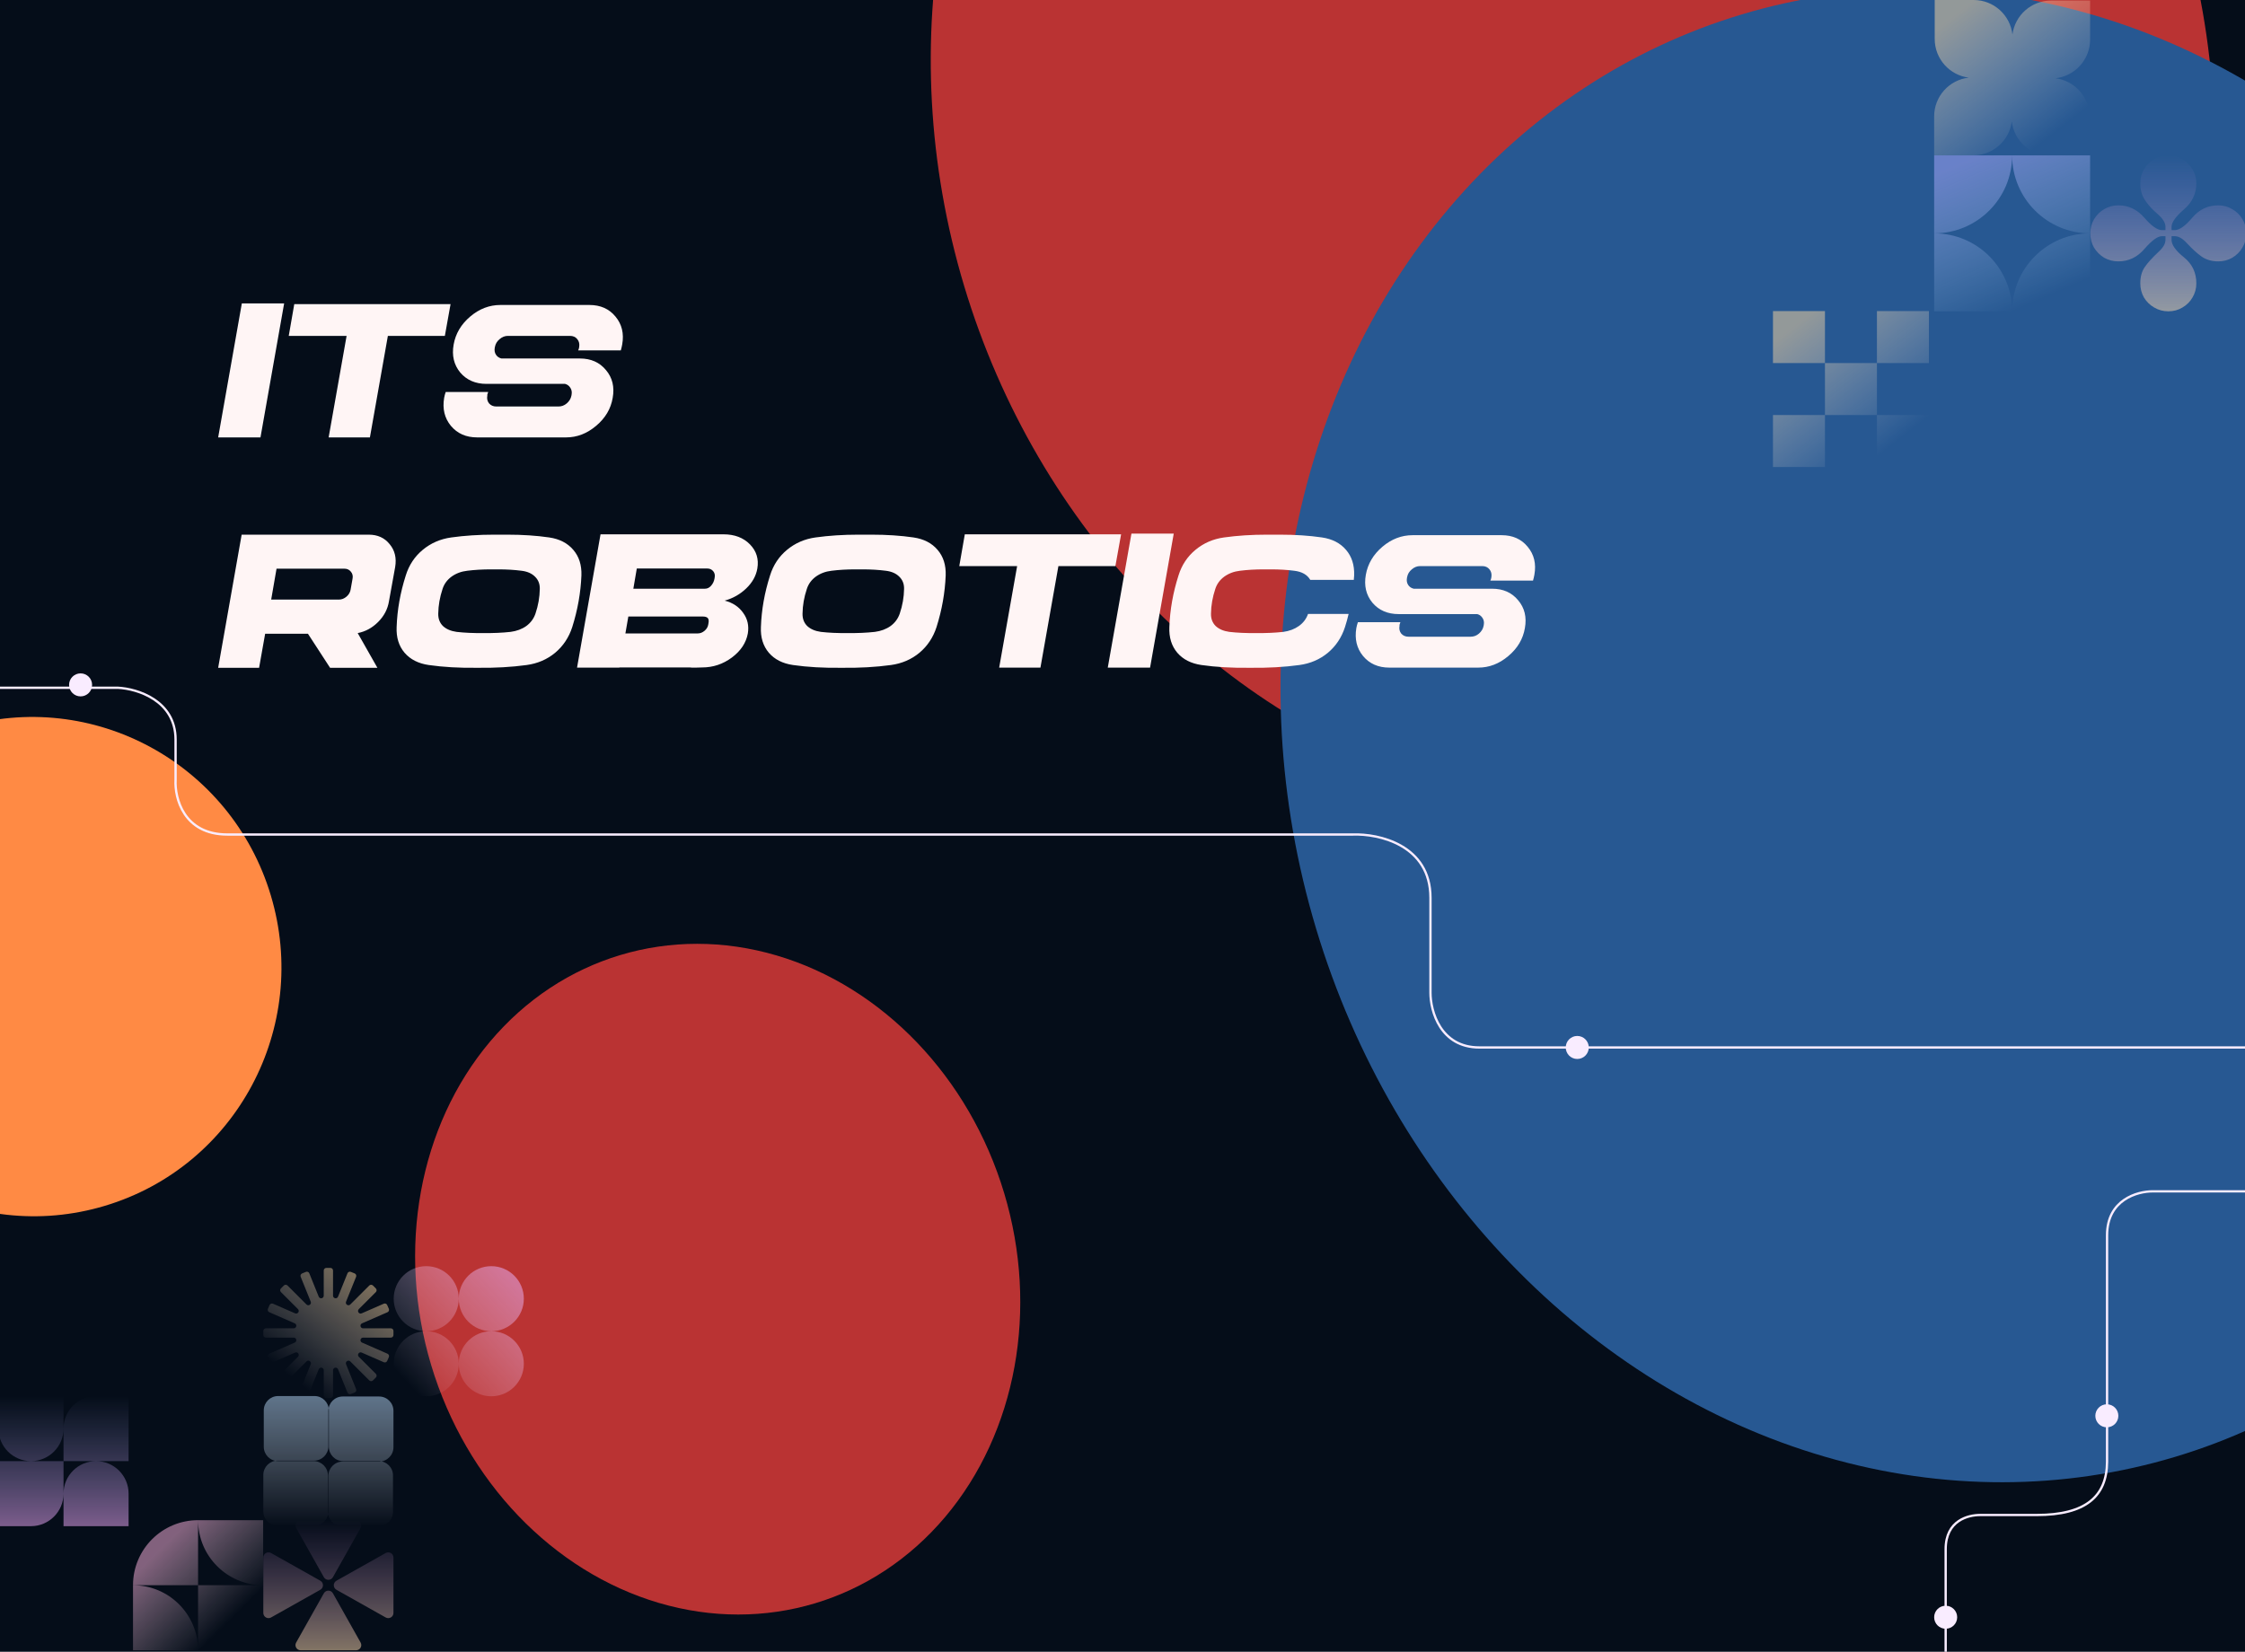
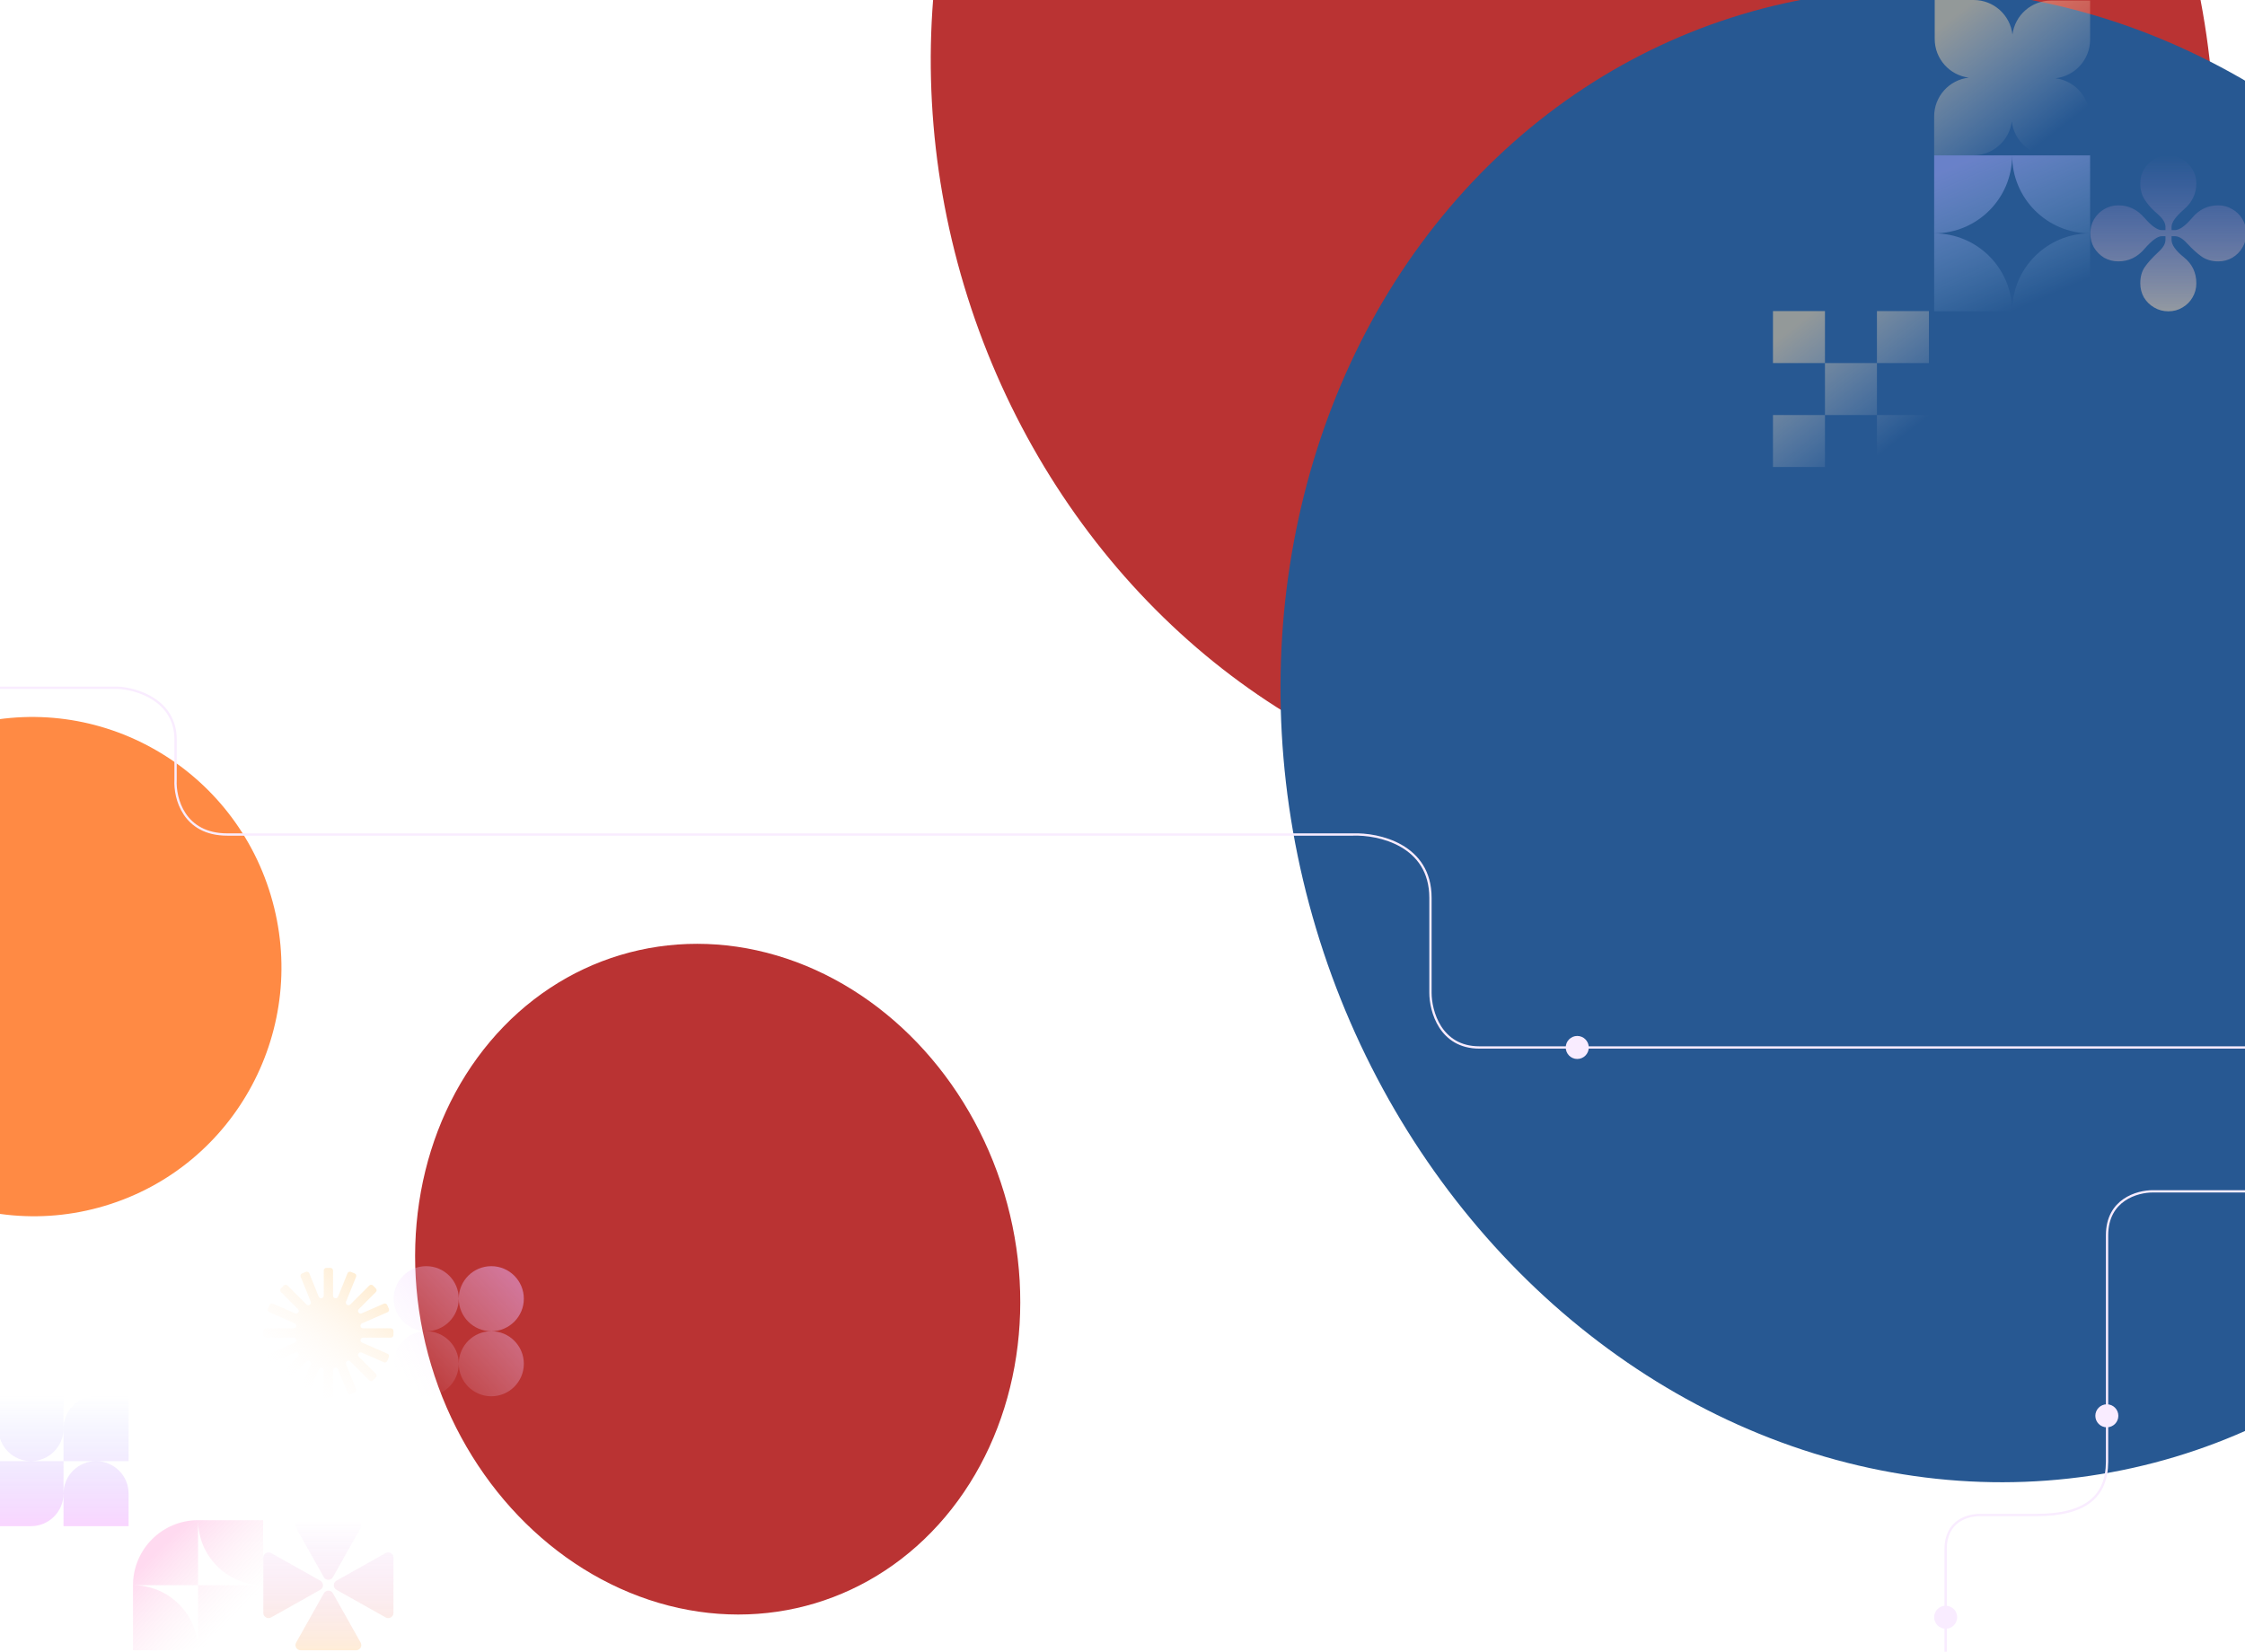
<svg xmlns="http://www.w3.org/2000/svg" width="390" height="287" viewBox="0 0 390 287" fill="none">
  <g clip-path="url(#clip0_1699_35823)">
-     <rect width="390" height="287" fill="#050D19" />
    <g filter="url(#filter0_f_1699_35823)">
      <ellipse cx="5.758" cy="167.952" rx="43.102" ry="43.391" transform="rotate(-16.71 5.758 167.952)" fill="#FF8A44" />
    </g>
    <g filter="url(#filter1_f_1699_35823)">
      <ellipse cx="124.677" cy="222.26" rx="51.965" ry="58.802" transform="rotate(-16.71 124.677 222.26)" fill="#BA3333" />
    </g>
    <g filter="url(#filter2_f_1699_35823)">
      <ellipse cx="273.195" cy="17.949" rx="110.366" ry="123.428" transform="rotate(-16.71 273.195 17.949)" fill="#BA3333" />
    </g>
    <g filter="url(#filter3_f_1699_35823)">
      <ellipse cx="340.214" cy="127.821" rx="116.513" ry="130.846" transform="rotate(-16.71 340.214 127.821)" fill="#275892" />
    </g>
    <g filter="url(#filter4_d_1699_35823)">
-       <path d="M42.01 52.72H49.36L45.25 76H37.9L42.01 52.72ZM51.121 52.84H61.171H68.341H78.271L77.281 58.36H67.381L64.261 76H57.091L60.211 58.36H50.161L51.121 52.84ZM86.937 52.99H102.387C104.307 52.99 105.817 53.66 106.917 55C108.037 56.34 108.427 57.96 108.087 59.86C108.027 60.2 107.947 60.54 107.847 60.88H100.437C100.517 60.72 100.567 60.57 100.587 60.43L100.617 60.28C100.697 59.74 100.587 59.29 100.287 58.93C99.987 58.55 99.567 58.36 99.027 58.36H88.227C87.707 58.36 87.227 58.55 86.787 58.93C86.347 59.29 86.077 59.74 85.977 60.28L85.947 60.43C85.867 60.89 85.937 61.29 86.157 61.63C86.377 61.97 86.697 62.19 87.117 62.29H100.737C102.657 62.29 104.167 62.96 105.267 64.3C106.387 65.62 106.777 67.23 106.437 69.13C106.117 71.03 105.157 72.65 103.557 73.99C101.977 75.33 100.237 76 98.337 76H82.887C80.967 76 79.447 75.33 78.327 73.99C77.227 72.65 76.837 71.03 77.157 69.13C77.217 68.79 77.307 68.45 77.427 68.11H84.807C84.747 68.27 84.697 68.42 84.657 68.56V68.74C84.557 69.26 84.657 69.71 84.957 70.09C85.277 70.45 85.697 70.63 86.217 70.63H97.017C97.557 70.63 98.037 70.45 98.457 70.09C98.897 69.71 99.167 69.26 99.267 68.74L99.297 68.56C99.377 68.12 99.307 67.73 99.087 67.39C98.867 67.03 98.557 66.8 98.157 66.7H84.507C82.587 66.7 81.067 66.04 79.947 64.72C78.847 63.38 78.467 61.76 78.807 59.86C79.147 57.96 80.107 56.34 81.687 55C83.267 53.66 85.017 52.99 86.937 52.99ZM41.98 92.9H49.03H49.09H64.06C65.6 92.9 66.81 93.45 67.69 94.55C68.59 95.63 68.91 96.95 68.65 98.51L67.57 104.48C67.35 105.84 66.72 107.04 65.68 108.08C64.66 109.1 63.48 109.74 62.14 110L65.56 116.03H57.34L53.5 110.12H46.06L45.01 116.03H37.9L41.98 92.9ZM48.04 98.81L47.11 104.18H58.87C59.35 104.18 59.79 104.01 60.19 103.67C60.59 103.33 60.83 102.92 60.91 102.44L61.24 100.58C61.34 100.1 61.25 99.69 60.97 99.35C60.69 98.99 60.31 98.81 59.83 98.81H48.04ZM85.823 92.9C87.363 92.9 88.133 92.9 88.133 92.9C90.773 92.9 93.193 93.06 95.393 93.38C97.193 93.64 98.593 94.36 99.593 95.54C100.593 96.7 101.063 98.18 101.003 99.98C100.883 102.98 100.353 105.97 99.413 108.95C98.833 110.75 97.843 112.24 96.443 113.42C95.043 114.58 93.393 115.29 91.493 115.55C88.873 115.91 86.013 116.07 82.913 116.03C79.793 116.07 76.983 115.91 74.483 115.55C72.683 115.29 71.283 114.58 70.283 113.42C69.283 112.24 68.823 110.75 68.903 108.95C69.003 105.97 69.533 102.98 70.493 99.98C71.053 98.18 72.033 96.7 73.433 95.54C74.853 94.36 76.513 93.64 78.413 93.38C80.713 93.06 83.183 92.9 85.823 92.9ZM85.283 98.93C83.823 98.93 82.453 99.01 81.173 99.17C80.133 99.29 79.223 99.63 78.443 100.19C77.683 100.75 77.163 101.46 76.883 102.32C76.403 103.76 76.153 105.19 76.133 106.61C76.113 107.49 76.383 108.21 76.943 108.77C77.523 109.31 78.313 109.65 79.313 109.79C80.693 109.95 82.243 110.02 83.963 110C85.683 110.02 87.263 109.95 88.703 109.79C89.763 109.65 90.673 109.31 91.433 108.77C92.193 108.21 92.723 107.49 93.023 106.61C93.503 105.19 93.753 103.76 93.773 102.32C93.793 101.46 93.513 100.75 92.933 100.19C92.373 99.63 91.593 99.29 90.593 99.17C89.353 99.01 88.013 98.93 86.573 98.93C86.553 98.93 86.333 98.93 85.913 98.93C85.513 98.93 85.303 98.93 85.283 98.93ZM105.524 92.84H124.904C125.064 92.84 125.324 92.84 125.684 92.84C127.604 92.84 129.134 93.42 130.274 94.58C131.414 95.74 131.844 97.14 131.564 98.78C131.344 100.06 130.704 101.21 129.644 102.23C128.584 103.25 127.334 103.96 125.894 104.36C127.294 104.72 128.364 105.43 129.104 106.49C129.864 107.53 130.134 108.72 129.914 110.06C129.614 111.7 128.684 113.1 127.124 114.26C125.584 115.4 123.864 115.97 121.964 115.97C121.884 115.97 121.544 115.98 120.944 116C120.364 116.02 120.004 116.01 119.864 115.97H107.594V116H100.244L104.324 92.84H105.524ZM110.624 98.78L110.024 102.29H122.474C122.874 102.29 123.224 102.12 123.524 101.78C123.844 101.42 124.044 101 124.124 100.52L124.154 100.34C124.234 99.9 124.144 99.53 123.884 99.23C123.624 98.93 123.284 98.78 122.864 98.78H110.624ZM109.154 107.12L108.644 110.06H121.214C121.634 110.06 122.024 109.91 122.384 109.61C122.764 109.29 122.984 108.91 123.044 108.47L123.074 108.29C123.154 107.87 123.114 107.57 122.954 107.39C122.794 107.21 122.494 107.12 122.054 107.12H118.154H109.154ZM149.105 92.9C150.645 92.9 151.415 92.9 151.415 92.9C154.055 92.9 156.475 93.06 158.675 93.38C160.475 93.64 161.875 94.36 162.875 95.54C163.875 96.7 164.345 98.18 164.285 99.98C164.165 102.98 163.635 105.97 162.695 108.95C162.115 110.75 161.125 112.24 159.725 113.42C158.325 114.58 156.675 115.29 154.775 115.55C152.155 115.91 149.295 116.07 146.195 116.03C143.075 116.07 140.265 115.91 137.765 115.55C135.965 115.29 134.565 114.58 133.565 113.42C132.565 112.24 132.105 110.75 132.185 108.95C132.285 105.97 132.815 102.98 133.775 99.98C134.335 98.18 135.315 96.7 136.715 95.54C138.135 94.36 139.795 93.64 141.695 93.38C143.995 93.06 146.465 92.9 149.105 92.9ZM148.565 98.93C147.105 98.93 145.735 99.01 144.455 99.17C143.415 99.29 142.505 99.63 141.725 100.19C140.965 100.75 140.445 101.46 140.165 102.32C139.685 103.76 139.435 105.19 139.415 106.61C139.395 107.49 139.665 108.21 140.225 108.77C140.805 109.31 141.595 109.65 142.595 109.79C143.975 109.95 145.525 110.02 147.245 110C148.965 110.02 150.545 109.95 151.985 109.79C153.045 109.65 153.955 109.31 154.715 108.77C155.475 108.21 156.005 107.49 156.305 106.61C156.785 105.19 157.035 103.76 157.055 102.32C157.075 101.46 156.795 100.75 156.215 100.19C155.655 99.63 154.875 99.29 153.875 99.17C152.635 99.01 151.295 98.93 149.855 98.93C149.835 98.93 149.615 98.93 149.195 98.93C148.795 98.93 148.585 98.93 148.565 98.93ZM167.605 92.84H177.655H184.825H194.755L193.765 98.36H183.865L180.745 116H173.575L176.695 98.36H166.645L167.605 92.84ZM196.551 92.72H203.901L199.791 116H192.441L196.551 92.72ZM220.062 92.9C221.602 92.9 222.372 92.9 222.372 92.9C225.012 92.9 227.432 93.06 229.632 93.38C231.432 93.64 232.832 94.36 233.832 95.54C234.832 96.7 235.302 98.18 235.242 99.98C235.222 100.12 235.202 100.38 235.182 100.76H227.622C227.102 99.86 226.172 99.33 224.832 99.17C223.592 99.01 222.252 98.93 220.812 98.93C220.792 98.93 220.572 98.93 220.152 98.93C219.752 98.93 219.542 98.93 219.522 98.93C218.062 98.93 216.692 99.01 215.412 99.17C214.372 99.29 213.462 99.63 212.682 100.19C211.922 100.75 211.402 101.46 211.122 102.32C210.642 103.76 210.392 105.19 210.372 106.61C210.352 107.49 210.622 108.21 211.182 108.77C211.762 109.31 212.552 109.65 213.552 109.79C214.932 109.95 216.482 110.02 218.202 110C219.922 110.02 221.502 109.95 222.942 109.79C223.982 109.65 224.882 109.31 225.642 108.77C226.402 108.23 226.932 107.53 227.232 106.67H234.282C234.102 107.45 233.892 108.21 233.652 108.95C233.072 110.75 232.082 112.24 230.682 113.42C229.282 114.58 227.632 115.29 225.732 115.55C223.112 115.91 220.252 116.07 217.152 116.03C214.032 116.07 211.222 115.91 208.722 115.55C206.922 115.29 205.522 114.58 204.522 113.42C203.522 112.24 203.062 110.75 203.142 108.95C203.242 105.97 203.772 102.98 204.732 99.98C205.292 98.18 206.272 96.7 207.672 95.54C209.092 94.36 210.752 93.64 212.652 93.38C214.952 93.06 217.422 92.9 220.062 92.9ZM245.403 92.99H260.853C262.773 92.99 264.283 93.66 265.383 95C266.503 96.34 266.893 97.96 266.553 99.86C266.493 100.2 266.413 100.54 266.313 100.88H258.903C258.983 100.72 259.033 100.57 259.053 100.43L259.083 100.28C259.163 99.74 259.053 99.29 258.753 98.93C258.453 98.55 258.033 98.36 257.493 98.36H246.693C246.173 98.36 245.693 98.55 245.253 98.93C244.813 99.29 244.543 99.74 244.443 100.28L244.413 100.43C244.333 100.89 244.403 101.29 244.623 101.63C244.843 101.97 245.163 102.19 245.583 102.29H259.203C261.123 102.29 262.633 102.96 263.733 104.3C264.853 105.62 265.243 107.23 264.903 109.13C264.583 111.03 263.623 112.65 262.023 113.99C260.443 115.33 258.703 116 256.803 116H241.353C239.433 116 237.913 115.33 236.793 113.99C235.693 112.65 235.303 111.03 235.623 109.13C235.683 108.79 235.773 108.45 235.893 108.11H243.273C243.213 108.27 243.163 108.42 243.123 108.56V108.74C243.023 109.26 243.123 109.71 243.423 110.09C243.743 110.45 244.163 110.63 244.683 110.63H255.483C256.023 110.63 256.503 110.45 256.923 110.09C257.363 109.71 257.633 109.26 257.733 108.74L257.763 108.56C257.843 108.12 257.773 107.73 257.553 107.39C257.333 107.03 257.023 106.8 256.623 106.7H242.973C241.053 106.7 239.533 106.04 238.413 104.72C237.313 103.38 236.933 101.76 237.273 99.86C237.613 97.96 238.573 96.34 240.153 95C241.733 93.66 243.483 92.99 245.403 92.99Z" fill="#FFF5F5" />
-     </g>
+       </g>
    <path opacity="0.5" fill-rule="evenodd" clip-rule="evenodd" d="M85.348 231.304C82.227 231.304 79.696 228.773 79.696 225.652C79.696 228.773 77.165 231.304 74.044 231.304C77.165 231.304 79.696 233.834 79.696 236.956C79.696 233.834 82.227 231.304 85.348 231.304ZM85.348 231.304C88.469 231.304 91 233.834 91 236.956C91 240.077 88.469 242.608 85.348 242.608C82.227 242.608 79.696 240.077 79.696 236.956C79.696 240.077 77.165 242.608 74.044 242.608C70.922 242.608 68.392 240.077 68.392 236.956C68.392 233.834 70.922 231.304 74.044 231.304C70.922 231.304 68.392 228.773 68.392 225.652C68.392 222.53 70.922 220 74.044 220C77.165 220 79.696 222.53 79.696 225.652C79.696 222.53 82.227 220 85.348 220C88.469 220 91 222.53 91 225.652C91 228.773 88.469 231.304 85.348 231.304Z" fill="url(#paint0_linear_1699_35823)" />
    <path opacity="0.5" fill-rule="evenodd" clip-rule="evenodd" d="M56.239 220.756C56.239 220.506 56.442 220.303 56.692 220.303H57.402C57.652 220.303 57.854 220.506 57.854 220.756V225.127C57.854 225.624 58.539 225.758 58.726 225.297L60.363 221.243C60.457 221.012 60.721 220.9 60.952 220.993L61.611 221.26C61.842 221.353 61.954 221.617 61.861 221.848L60.115 226.17C59.93 226.626 60.505 227.007 60.854 226.659L64.149 223.363C64.326 223.187 64.612 223.187 64.789 223.363L65.291 223.866C65.468 224.042 65.468 224.328 65.291 224.505L62.332 227.464C61.978 227.818 62.375 228.399 62.832 228.199L66.668 226.523C66.897 226.423 67.163 226.527 67.263 226.756L67.548 227.407C67.647 227.636 67.543 227.903 67.314 228.003L62.895 229.934C62.446 230.13 62.586 230.8 63.076 230.8H67.899C68.148 230.8 68.351 231.002 68.351 231.252V231.963C68.351 232.212 68.148 232.415 67.899 232.415H63.076C62.586 232.415 62.446 233.085 62.895 233.281L67.314 235.212C67.543 235.312 67.647 235.579 67.548 235.808L67.263 236.459C67.163 236.688 66.897 236.792 66.668 236.692L62.832 235.016C62.375 234.816 61.978 235.397 62.332 235.75L65.291 238.71C65.468 238.887 65.468 239.173 65.291 239.349L64.789 239.852C64.612 240.028 64.326 240.028 64.149 239.852L60.854 236.556C60.505 236.208 59.93 236.589 60.115 237.045L61.861 241.367C61.954 241.598 61.842 241.862 61.611 241.955L60.952 242.221C60.721 242.315 60.457 242.203 60.363 241.972L58.726 237.918C58.539 237.457 57.854 237.591 57.854 238.087V242.459C57.854 242.709 57.652 242.911 57.402 242.911H56.692C56.442 242.911 56.239 242.709 56.239 242.459V238.087C56.239 237.591 55.554 237.457 55.368 237.918L53.73 241.972C53.637 242.203 53.373 242.315 53.142 242.221L52.483 241.955C52.251 241.862 52.139 241.598 52.233 241.367L53.979 237.045C54.163 236.589 53.588 236.208 53.24 236.556L49.944 239.852C49.768 240.028 49.481 240.028 49.305 239.852L48.803 239.349C48.626 239.173 48.626 238.887 48.803 238.71L51.762 235.75C52.115 235.397 51.719 234.816 51.261 235.016L47.426 236.692C47.197 236.792 46.931 236.688 46.831 236.459L46.546 235.808C46.446 235.579 46.551 235.312 46.779 235.212L51.199 233.281C51.648 233.085 51.508 232.415 51.018 232.415H46.195C45.945 232.415 45.743 232.212 45.743 231.963V231.252C45.743 231.002 45.945 230.8 46.195 230.8H51.018C51.508 230.8 51.648 230.13 51.199 229.934L46.779 228.003C46.551 227.903 46.446 227.636 46.546 227.407L46.831 226.756C46.931 226.527 47.197 226.423 47.426 226.523L51.261 228.199C51.719 228.399 52.115 227.818 51.762 227.464L48.803 224.505C48.626 224.328 48.626 224.042 48.803 223.866L49.305 223.363C49.481 223.187 49.768 223.187 49.944 223.363L53.24 226.659C53.588 227.007 54.163 226.626 53.979 226.17L52.233 221.848C52.139 221.617 52.251 221.353 52.483 221.26L53.142 220.993C53.373 220.9 53.637 221.012 53.73 221.243L55.368 225.297C55.554 225.758 56.239 225.624 56.239 225.127V220.756Z" fill="url(#paint1_linear_1699_35823)" />
    <path opacity="0.5" fill-rule="evenodd" clip-rule="evenodd" d="M56.259 274.037C56.604 274.652 57.489 274.652 57.835 274.037L62.646 265.482C62.985 264.88 62.549 264.135 61.858 264.135L52.236 264.135C51.544 264.135 51.109 264.88 51.448 265.482L56.259 274.037ZM58.449 276.227C57.834 275.881 57.834 274.996 58.449 274.651L67.003 269.84C67.606 269.501 68.351 269.936 68.351 270.628L68.351 280.25C68.351 280.941 67.606 281.377 67.003 281.038L58.449 276.227ZM56.259 276.841C56.604 276.226 57.489 276.226 57.835 276.841L62.646 285.395C62.985 285.998 62.549 286.743 61.858 286.743H52.236C51.544 286.743 51.109 285.998 51.448 285.395L56.259 276.841ZM55.645 274.651C56.26 274.996 56.26 275.881 55.645 276.227L47.09 281.038C46.488 281.377 45.743 280.941 45.743 280.25V270.628C45.743 269.936 46.488 269.501 47.09 269.84L55.645 274.651Z" fill="url(#paint2_linear_1699_35823)" />
-     <path opacity="0.5" fill-rule="evenodd" clip-rule="evenodd" d="M57.047 245.134C57.047 243.761 58.16 242.647 59.534 242.647H65.864C67.237 242.647 68.351 243.761 68.351 245.134V251.464C68.351 252.838 67.237 253.951 65.864 253.951H59.534C58.16 253.951 57.047 255.065 57.047 256.438V262.607C57.047 263.98 55.933 265.094 54.56 265.094H48.23C46.856 265.094 45.743 263.98 45.743 262.607V256.277C45.743 254.903 46.856 253.79 48.23 253.79H54.56C55.933 253.79 57.047 252.676 57.047 251.303V245.134ZM48.31 253.871C46.937 253.871 45.824 252.757 45.824 251.384V245.053C45.824 243.68 46.937 242.567 48.31 242.567L54.641 242.567C56.014 242.567 57.128 243.68 57.128 245.053V251.384C57.128 252.757 58.241 253.871 59.614 253.871H65.783C67.157 253.871 68.27 254.984 68.27 256.357L68.27 262.688C68.27 264.061 67.157 265.175 65.783 265.175H59.453C58.08 265.175 56.966 264.061 56.966 262.688V256.357C56.966 254.984 55.853 253.871 54.479 253.871H48.31Z" fill="url(#paint3_linear_1699_35823)" />
    <path opacity="0.5" fill-rule="evenodd" clip-rule="evenodd" d="M16.687 242.567H22.339V253.871H16.687C19.808 253.871 22.339 256.401 22.339 259.523V265.175H11.035V259.523C11.035 262.644 8.504 265.175 5.383 265.175H-0.269V253.871H5.383C2.261 253.871 -0.269 251.34 -0.269 248.219V242.567H11.035V248.219C11.035 245.097 13.565 242.567 16.687 242.567ZM11.035 253.871H16.687C13.565 253.871 11.035 256.401 11.035 259.523V253.871ZM11.035 253.871V248.219C11.035 251.34 8.504 253.871 5.383 253.871H11.035Z" fill="url(#paint4_linear_1699_35823)" />
    <path opacity="0.5" fill-rule="evenodd" clip-rule="evenodd" d="M45.715 275.439L45.715 264.135L34.411 264.135C34.411 270.378 39.472 275.439 45.715 275.439ZM23.107 275.439C23.107 269.196 28.168 264.135 34.411 264.135V275.439H45.715C45.715 281.682 40.654 286.743 34.411 286.743H23.107V275.439ZM23.111 275.439H34.411V286.743C34.411 280.501 29.353 275.441 23.111 275.439Z" fill="url(#paint5_linear_1699_35823)" />
    <path opacity="0.5" fill-rule="evenodd" clip-rule="evenodd" d="M336.001 40.546L336.001 27H349.547H363.093V40.546C355.613 40.546 349.549 34.483 349.547 27.003C349.545 34.483 343.481 40.546 336.001 40.546ZM349.547 54.092C349.547 46.61 355.612 40.546 363.093 40.546V54.092H349.547ZM349.547 54.092C349.547 46.61 343.482 40.546 336.001 40.546V54.092H349.547Z" fill="url(#paint6_linear_1699_35823)" />
    <path opacity="0.5" fill-rule="evenodd" clip-rule="evenodd" d="M342.871 0H336.098V6.773C336.098 10.222 338.676 13.069 342.01 13.492C338.629 13.871 336.001 16.74 336.001 20.222L336.001 26.995H342.774C346.223 26.995 349.07 24.417 349.493 21.083C349.872 24.464 352.741 27.092 356.223 27.092H362.996V20.319C362.996 16.87 360.418 14.023 357.084 13.6C360.465 13.22 363.093 10.352 363.093 6.87V0.097L356.32 0.097C352.871 0.097 350.024 2.675 349.601 6.009C349.222 2.628 346.353 0 342.871 0Z" fill="url(#paint7_linear_1699_35823)" />
    <path opacity="0.5" fill-rule="evenodd" clip-rule="evenodd" d="M308 54.053H317.031V63.083H308V54.053ZM326.061 63.083H317.031V72.114H308V81.144H317.031V72.114H326.061V81.144H335.092V72.114H326.061V63.083ZM326.061 63.083H335.092V54.053H326.061V63.083Z" fill="url(#paint8_linear_1699_35823)" />
    <path opacity="0.5" d="M376.678 54.092C375.784 54.092 374.961 53.868 374.209 53.421C373.48 52.998 372.892 52.422 372.445 51.693C372.022 50.94 371.81 50.117 371.81 49.224C371.81 48.095 372.069 47.154 372.586 46.401C373.103 45.649 373.903 44.767 374.985 43.756C375.784 43.027 376.184 42.333 376.184 41.675V41.04H375.549C374.82 41.04 373.821 41.769 372.551 43.227C371.304 44.685 369.787 45.414 368 45.414C367.106 45.414 366.283 45.202 365.531 44.779C364.802 44.332 364.214 43.744 363.767 43.015C363.344 42.263 363.132 41.439 363.132 40.546C363.132 39.652 363.344 38.841 363.767 38.112C364.214 37.359 364.802 36.771 365.531 36.348C366.283 35.901 367.106 35.678 368 35.678C369.764 35.678 371.269 36.395 372.515 37.83C373.762 39.264 374.773 39.981 375.549 39.981H376.184V39.417C376.184 38.758 375.784 38.065 374.985 37.336L374.173 36.595C373.585 36.054 373.045 35.407 372.551 34.655C372.057 33.879 371.81 32.95 371.81 31.868C371.81 30.974 372.022 30.163 372.445 29.434C372.892 28.681 373.48 28.093 374.209 27.67C374.961 27.223 375.784 27 376.678 27C377.572 27 378.383 27.223 379.112 27.67C379.864 28.117 380.452 28.705 380.876 29.434C381.322 30.163 381.546 30.974 381.546 31.868C381.546 33.632 380.829 35.137 379.394 36.383C377.96 37.63 377.242 38.641 377.242 39.417V39.981H377.807C378.606 39.981 379.617 39.264 380.84 37.83C382.04 36.395 383.545 35.678 385.356 35.678C386.249 35.678 387.061 35.901 387.79 36.348C388.542 36.771 389.13 37.347 389.553 38.077C390 38.806 390.224 39.629 390.224 40.546C390.224 41.439 390 42.263 389.553 43.015C389.13 43.744 388.542 44.332 387.79 44.779C387.061 45.202 386.249 45.414 385.356 45.414C384.25 45.414 383.298 45.143 382.498 44.602C381.722 44.062 380.852 43.274 379.888 42.239C379.159 41.439 378.465 41.04 377.807 41.04H377.242V41.675C377.242 42.545 377.96 43.556 379.394 44.708C380.829 45.861 381.546 47.366 381.546 49.224C381.546 50.117 381.322 50.94 380.876 51.693C380.452 52.422 379.876 52.998 379.147 53.421C378.418 53.868 377.595 54.092 376.678 54.092Z" fill="url(#paint9_linear_1699_35823)" />
    <path d="M0 119.5H20.5C23.833 119.667 30.5 121.7 30.5 128.5V135.5C30.333 138.667 31.9 145 39.5 145C47.1 145 173 145 235 145C239.5 144.833 248.5 146.8 248.5 156V172.5C248.5 175.667 250.2 182 257 182C263.8 182 348.5 182 390 182" stroke="#F9ECFF" stroke-width="0.4" />
    <path d="M390 207H373.945C371.309 207 366.037 208.437 366.037 214.633V254C366 260 362.323 263.235 353.816 263.235H343.991C341.954 263.235 338 264.133 338 269.184V295" stroke="#F9ECFF" stroke-width="0.4" />
-     <circle cx="14" cy="119" r="2" fill="#F9ECFF" />
    <circle cx="274" cy="182" r="2" fill="#F9ECFF" />
    <circle cx="366" cy="246" r="2" fill="#F9ECFF" />
    <circle cx="338" cy="281" r="2" fill="#F9ECFF" />
  </g>
  <defs>
    <filter id="filter0_f_1699_35823" x="-187.379" y="-25.427" width="386.275" height="386.758" filterUnits="userSpaceOnUse" color-interpolation-filters="sRGB">
      <feFlood flood-opacity="0" result="BackgroundImageFix" />
      <feBlend mode="normal" in="SourceGraphic" in2="BackgroundImageFix" result="shape" />
      <feGaussianBlur stdDeviation="75" result="effect1_foregroundBlur_1699_35823" />
    </filter>
    <filter id="filter1_f_1699_35823" x="-77.9" y="13.979" width="405.156" height="416.563" filterUnits="userSpaceOnUse" color-interpolation-filters="sRGB">
      <feFlood flood-opacity="0" result="BackgroundImageFix" />
      <feBlend mode="normal" in="SourceGraphic" in2="BackgroundImageFix" result="shape" />
      <feGaussianBlur stdDeviation="75" result="effect1_foregroundBlur_1699_35823" />
    </filter>
    <filter id="filter2_f_1699_35823" x="11.66" y="-254.482" width="523.068" height="544.863" filterUnits="userSpaceOnUse" color-interpolation-filters="sRGB">
      <feFlood flood-opacity="0" result="BackgroundImageFix" />
      <feBlend mode="normal" in="SourceGraphic" in2="BackgroundImageFix" result="shape" />
      <feGaussianBlur stdDeviation="75" result="effect1_foregroundBlur_1699_35823" />
    </filter>
    <filter id="filter3_f_1699_35823" x="72.419" y="-151.932" width="535.592" height="559.506" filterUnits="userSpaceOnUse" color-interpolation-filters="sRGB">
      <feFlood flood-opacity="0" result="BackgroundImageFix" />
      <feBlend mode="normal" in="SourceGraphic" in2="BackgroundImageFix" result="shape" />
      <feGaussianBlur stdDeviation="75" result="effect1_foregroundBlur_1699_35823" />
    </filter>
    <filter id="filter4_d_1699_35823" x="12.4" y="27.22" width="280.164" height="114.37" filterUnits="userSpaceOnUse" color-interpolation-filters="sRGB">
      <feFlood flood-opacity="0" result="BackgroundImageFix" />
      <feColorMatrix in="SourceAlpha" type="matrix" values="0 0 0 0 0 0 0 0 0 0 0 0 0 0 0 0 0 0 127 0" result="hardAlpha" />
      <feOffset />
      <feGaussianBlur stdDeviation="12.75" />
      <feComposite in2="hardAlpha" operator="out" />
      <feColorMatrix type="matrix" values="0 0 0 0 0 0 0 0 0 0 0 0 0 0 0 0 0 0 0.37 0" />
      <feBlend mode="normal" in2="BackgroundImageFix" result="effect1_dropShadow_1699_35823" />
      <feBlend mode="normal" in="SourceGraphic" in2="effect1_dropShadow_1699_35823" result="shape" />
    </filter>
    <linearGradient id="paint0_linear_1699_35823" x1="89.417" y1="222.939" x2="70.766" y2="240.291" gradientUnits="userSpaceOnUse">
      <stop stop-color="#E9B8FF" />
      <stop offset="1" stop-color="#F9ECFF" stop-opacity="0" />
    </linearGradient>
    <linearGradient id="paint1_linear_1699_35823" x1="65.242" y1="222.451" x2="51.508" y2="240.029" gradientUnits="userSpaceOnUse">
      <stop stop-color="#FFD9A0" />
      <stop offset="1" stop-color="#FFF5F1" stop-opacity="0" />
    </linearGradient>
    <linearGradient id="paint2_linear_1699_35823" x1="57.047" y1="264.135" x2="57.047" y2="286.743" gradientUnits="userSpaceOnUse">
      <stop stop-color="#DF99F7" stop-opacity="0" />
      <stop offset="1" stop-color="#FFDBB0" />
    </linearGradient>
    <linearGradient id="paint3_linear_1699_35823" x1="57.047" y1="242.567" x2="57.047" y2="265.175" gradientUnits="userSpaceOnUse">
      <stop stop-color="#B8DBFC" />
      <stop offset="1" stop-color="#F8FBFE" stop-opacity="0" />
    </linearGradient>
    <linearGradient id="paint4_linear_1699_35823" x1="11.035" y1="242.567" x2="11.035" y2="265.175" gradientUnits="userSpaceOnUse">
      <stop stop-color="#A7B5FF" stop-opacity="0" />
      <stop offset="1" stop-color="#F3ACFF" />
    </linearGradient>
    <linearGradient id="paint5_linear_1699_35823" x1="27.911" y1="267.752" x2="40.741" y2="280.808" gradientUnits="userSpaceOnUse">
      <stop offset="0.051" stop-color="#FFB6E1" />
      <stop offset="1" stop-color="#FBE3EA" stop-opacity="0" />
    </linearGradient>
    <linearGradient id="paint6_linear_1699_35823" x1="338.778" y1="29.167" x2="349.547" y2="54.092" gradientUnits="userSpaceOnUse">
      <stop stop-color="#ACAAFF" />
      <stop offset="1" stop-color="#C0E8FF" stop-opacity="0" />
    </linearGradient>
    <linearGradient id="paint7_linear_1699_35823" x1="339.726" y1="2.574" x2="356.184" y2="23.637" gradientUnits="userSpaceOnUse">
      <stop stop-color="#FFD9A0" />
      <stop offset="1" stop-color="#FFF5F1" stop-opacity="0" />
    </linearGradient>
    <linearGradient id="paint8_linear_1699_35823" x1="311.725" y1="56.626" x2="328.183" y2="77.69" gradientUnits="userSpaceOnUse">
      <stop stop-color="#FFD9A0" />
      <stop offset="1" stop-color="#FFF5F1" stop-opacity="0" />
    </linearGradient>
    <linearGradient id="paint9_linear_1699_35823" x1="376.678" y1="27" x2="376.678" y2="54.092" gradientUnits="userSpaceOnUse">
      <stop stop-color="#DF99F7" stop-opacity="0" />
      <stop offset="1" stop-color="#FFDBB0" />
    </linearGradient>
    <clipPath id="clip0_1699_35823">
      <rect width="390" height="287" fill="white" />
    </clipPath>
  </defs>
</svg>